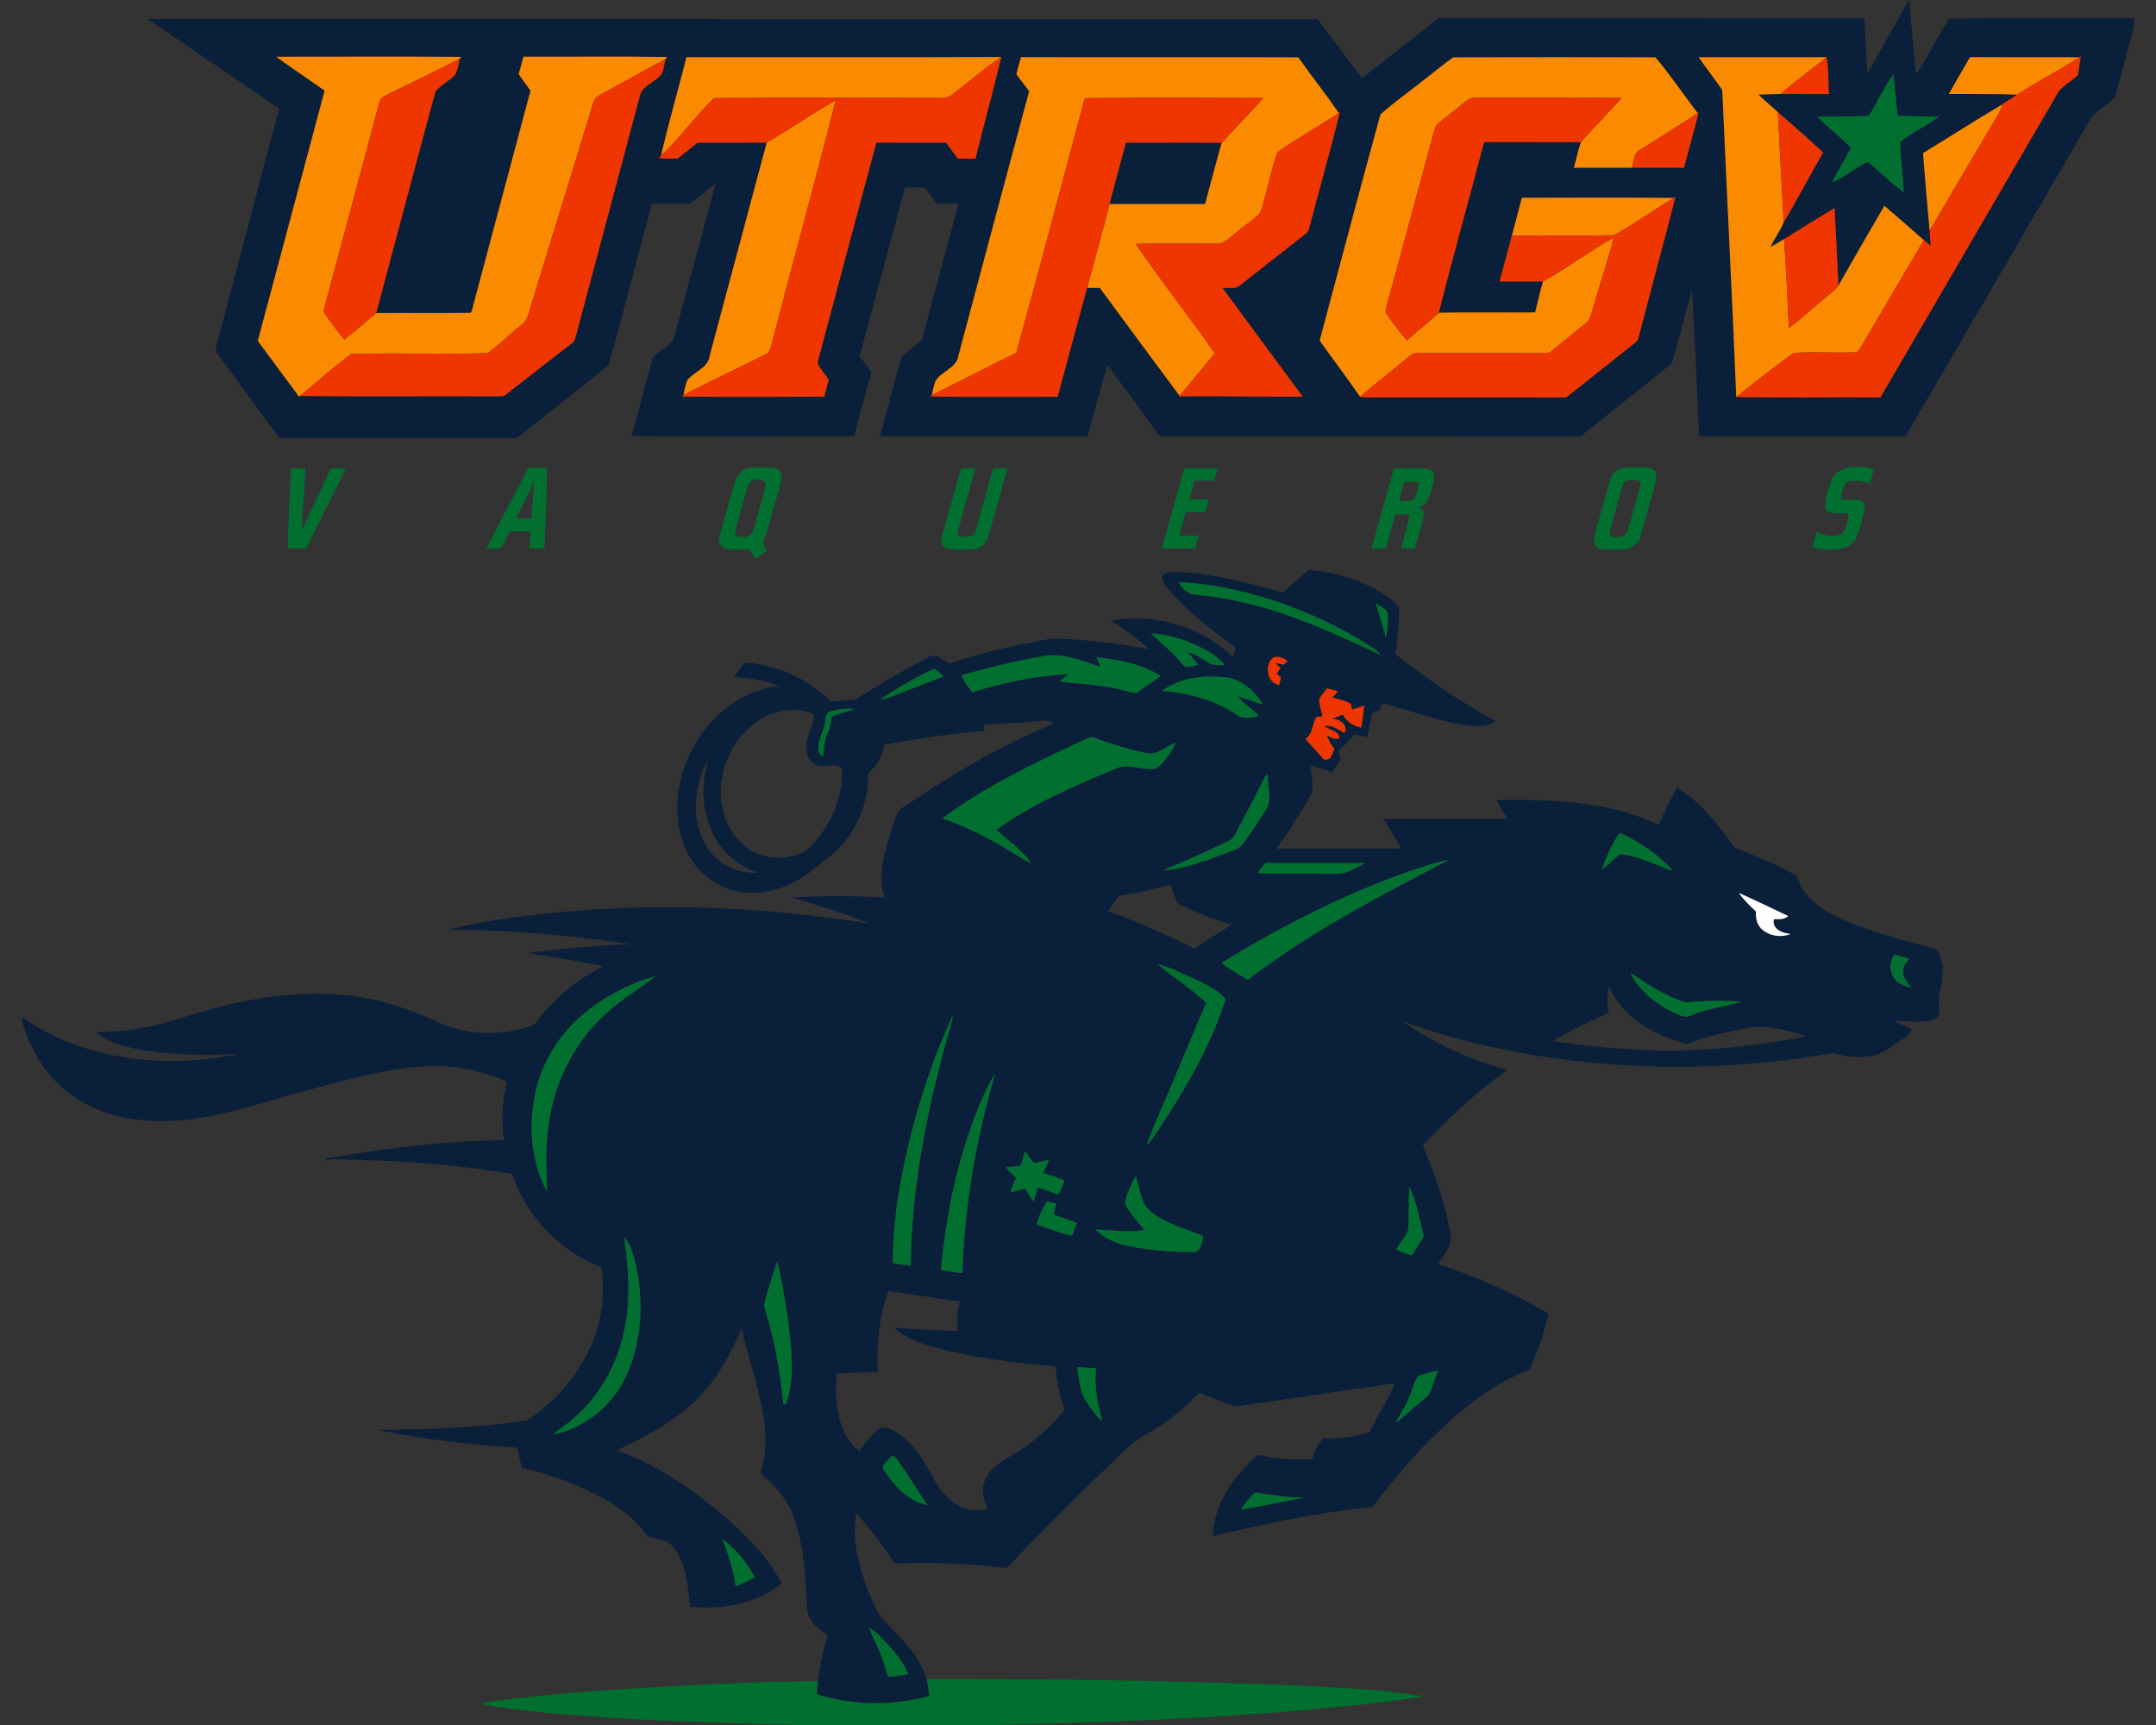
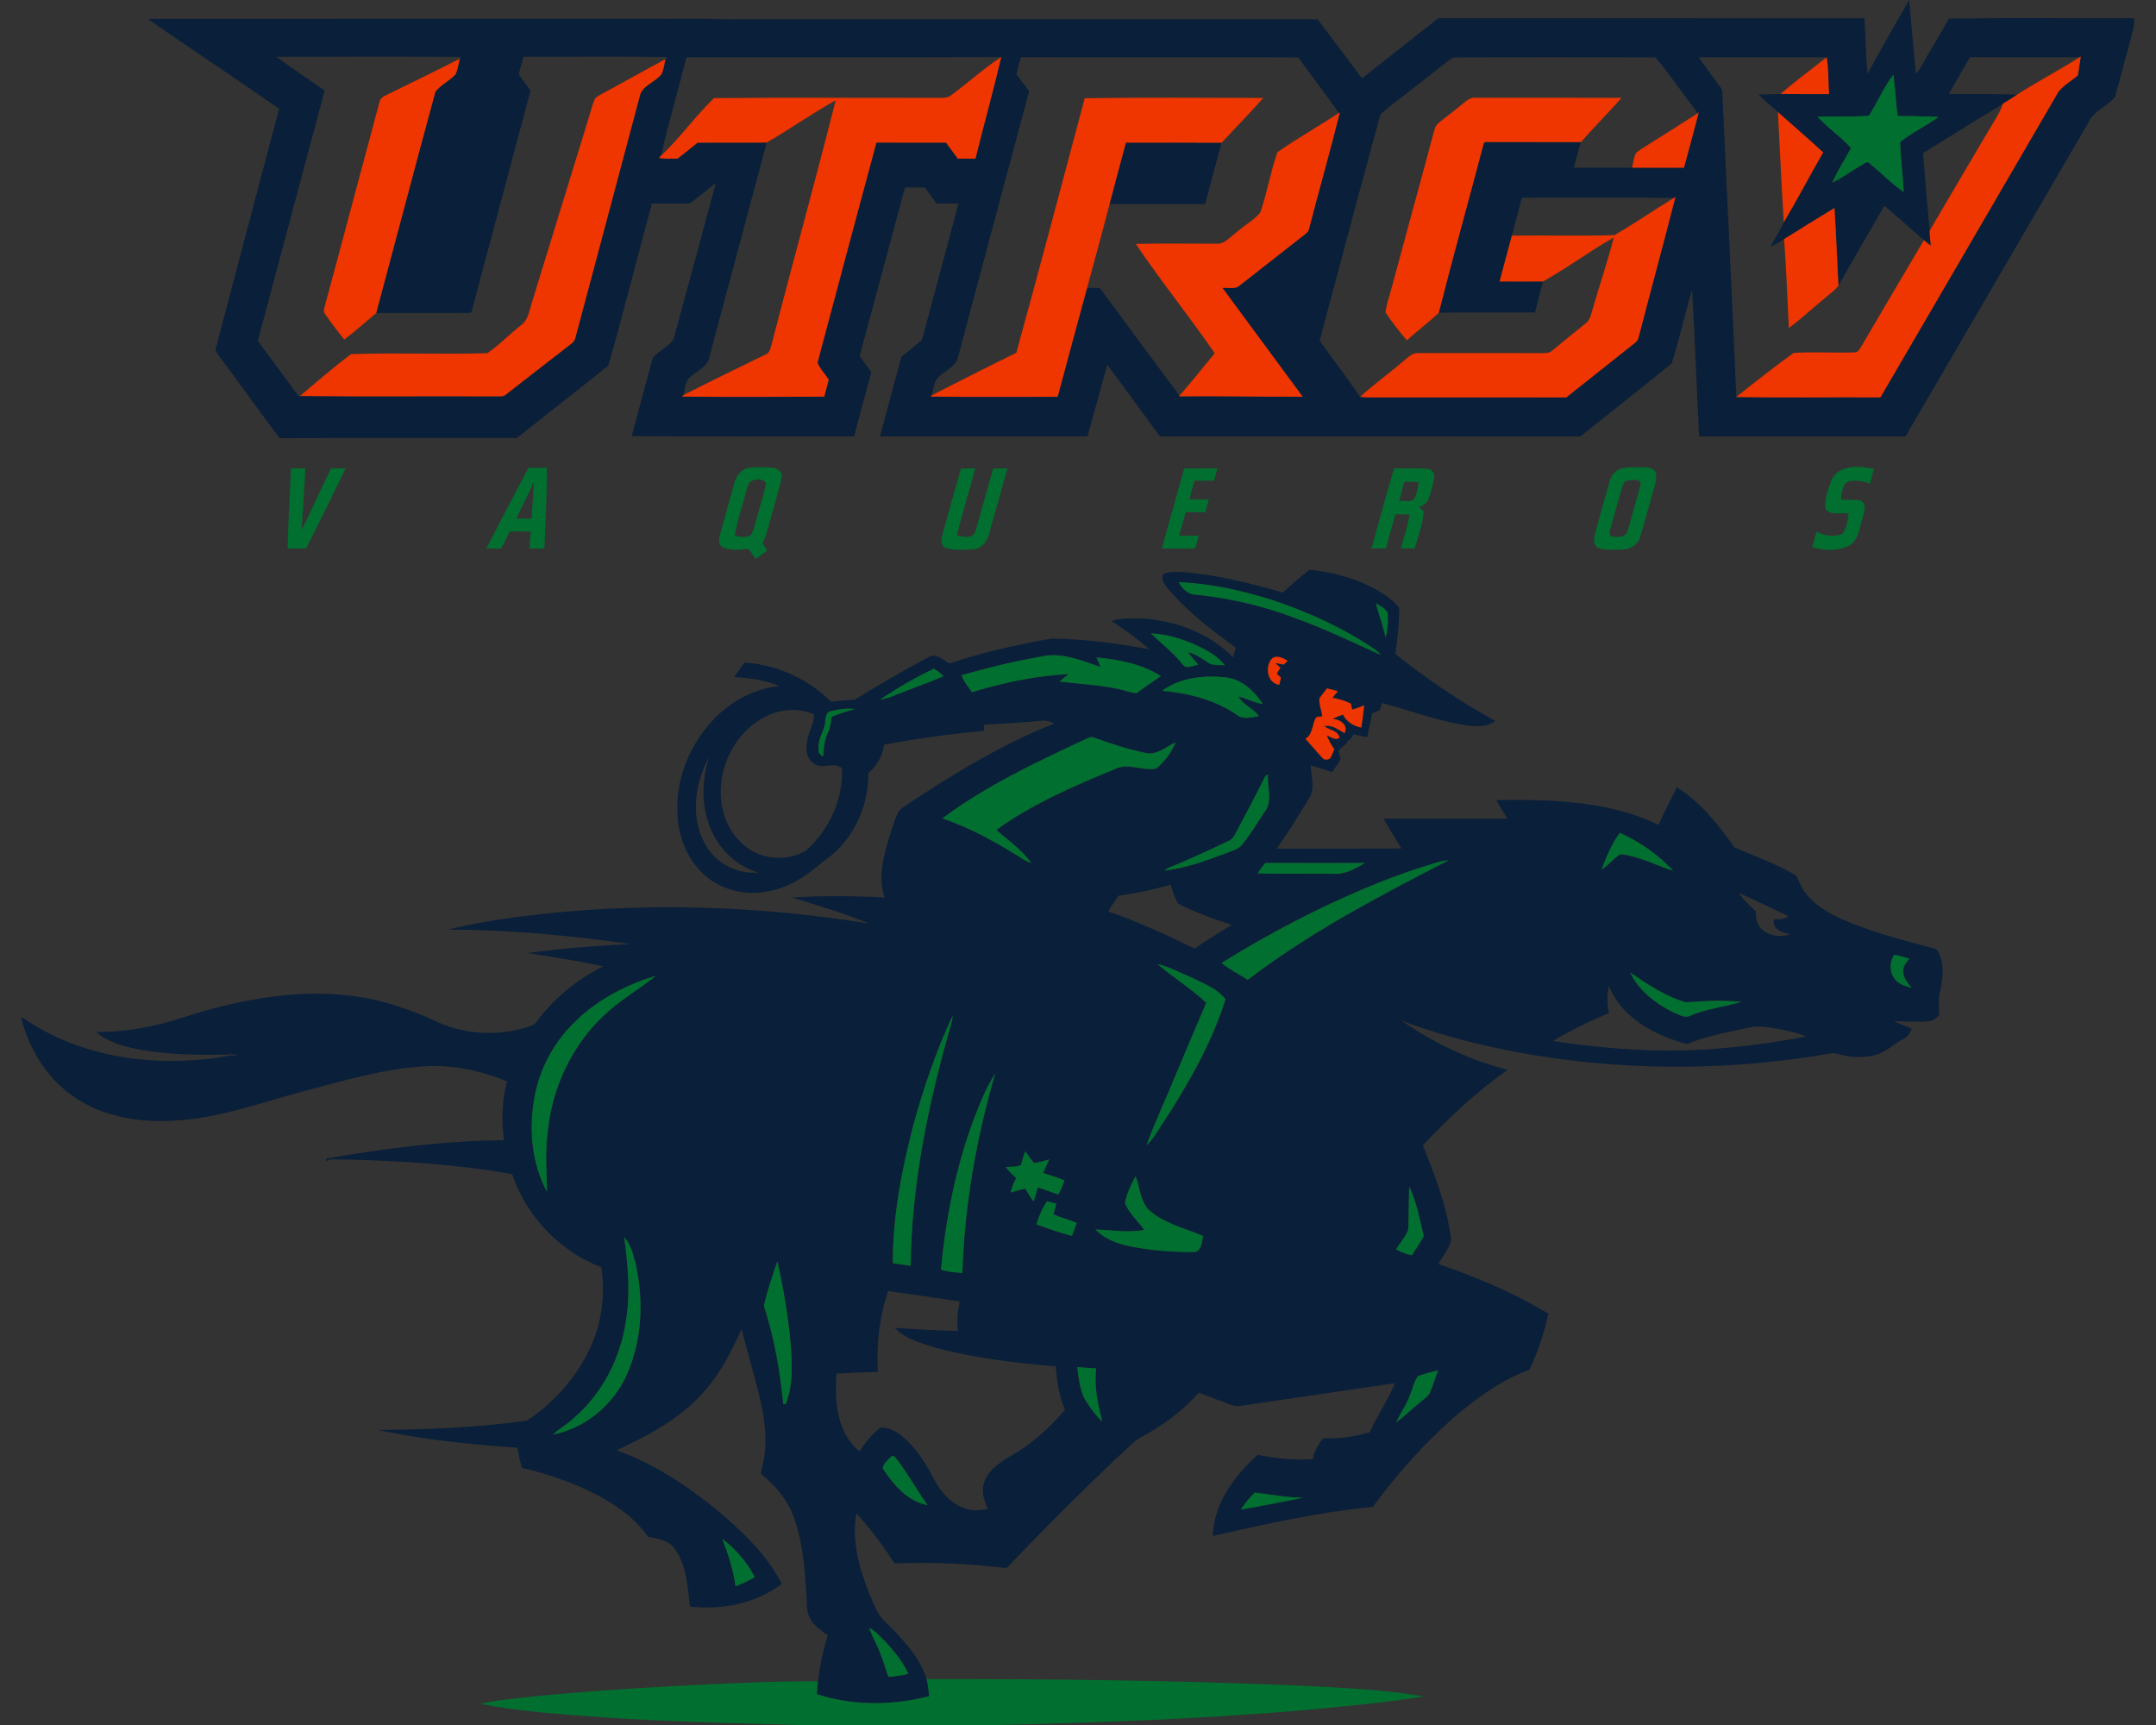
<svg xmlns="http://www.w3.org/2000/svg" height="1600px" style="shape-rendering:geometricPrecision; text-rendering:geometricPrecision; image-rendering:optimizeQuality; fill-rule:evenodd; clip-rule:evenodd" version="1.1" viewBox="0 0 2000 1600" width="2000px">
  <rect x="0" y="0" width="2000" height="1600" fill="#333333" stroke="none" />
  <defs>
    <style type="text/css">
   
    .fil3 {fill:#016F2F;fill-rule:nonzero}
    .fil0 {fill:#0A1F39;fill-rule:nonzero}
    .fil2 {fill:#EF3500;fill-rule:nonzero}
    .fil1 {fill:#FA8A00;fill-rule:nonzero}
    .fil4 {fill:#FEFEFE;fill-rule:nonzero}
   
  </style>
  </defs>
  <g id="Capa_x0020_1">
    <g id="UTRGV_x0020_Vaqueros.cdr">
      <path class="fil0" d="M1078.96 532.69c5.86,-3.15 12.82,-2.08 19.22,-2 31.26,2.53 61.79,10.34 91.87,18.92 8.01,-7.33 16.01,-14.68 24.71,-21.2 24.94,2.67 49.95,9.75 70.85,24.05 4.48,3.31 9.16,6.72 12.31,11.41 0.21,14.29 -1.59,28.53 -3.51,42.66 29.01,23.48 60.21,44.17 92.83,62.3 -8.96,6.51 -20.55,4.91 -30.79,3.36 -25.39,-4.43 -49.62,-13.49 -74.44,-20.15 -0.7,2.22 -1.35,4.46 -2.01,6.7 -2.39,1.01 -4.77,2.02 -7.15,3.03 -1.56,7.31 -3.09,14.66 -4.59,21.99 -4.28,-0.79 -8.5,-1.7 -12.69,-2.77 -1.22,2.28 -2.39,4.76 -4.91,5.85 -2.08,3.98 -6,6.38 -9.11,9.41 0.65,2.73 1.32,5.47 2.04,8.2 -2.56,3.94 -5.15,7.87 -7.77,11.75 -6.68,-2.16 -13.33,-4.38 -20.01,-6.44 0.22,10.36 4.83,22.17 -1.94,31.36 -9.39,15.64 -18.94,31.21 -29.6,46.01 38.61,-0.04 77.23,0.14 115.83,-0.08 -5.57,-9.23 -11.28,-18.36 -16.73,-27.64 38.32,0.02 76.62,-0.02 114.94,0.02 -3.51,-5.74 -6.97,-11.51 -10.34,-17.31 50.76,-0.68 103.96,0.49 150.6,22.94 5.27,-11.77 11.02,-23.3 16.94,-34.77 22.27,13.71 38.52,34.81 53.52,55.73 19.16,8.42 39.29,15.26 57.26,26.24 2.79,4.97 4.3,10.65 7.88,15.23 9.16,12.43 23.13,20.07 36.98,26.22 27.36,11.57 56.25,18.94 84.9,26.55 8.8,11.69 6.2,26.9 3.48,40.2 -1.9,6.95 -0.39,14.14 -0.69,21.16 -2.53,2.49 -5.55,5.13 -9.21,5.53 -10.84,1.18 -21.74,0.13 -32.58,0.02 5.31,2.79 10.9,4.95 16.55,7.01 -2.04,3.23 -3.39,7.33 -7.13,9 -9.16,4.67 -16.55,12.66 -26.69,15.35 -10.56,2.77 -21.9,2.52 -32.42,-0.26 -2.89,-0.63 -5.8,-1.86 -8.78,-1.21 -89.65,15.6 -181.9,16.61 -271.78,2.24 -43.07,-6.97 -85.71,-17.25 -126.6,-32.55 29.79,20.67 63.1,36.67 98.37,45.47 -28.75,20.31 -54.53,44.44 -78.64,70 11.31,28.47 22.61,57.52 26.25,88.15 -1.98,8.15 -7.88,14.78 -12,22.02 35.38,12.08 70.15,26.76 102.21,46.12 -4.06,17.83 -9.76,35.31 -17.55,51.87 -26.33,9.85 -49.46,26.52 -70.58,44.78 -27.92,24.53 -52.72,52.51 -74.68,82.47 -50.12,4.93 -99.42,15.85 -148.44,27.12 0.64,-30.19 20.11,-55.95 41.61,-75.39 16.72,3.63 33.98,5.09 51.06,4.12 1.33,-7.29 4.97,-13.71 9.61,-19.36 14.6,0.72 29.11,-1.56 43.11,-5.6 7.16,-15.54 16.9,-29.74 23.46,-45.57 -48.08,7.05 -96.19,14.1 -144.28,21.2 -3.27,0.71 -6.42,-0.6 -9.41,-1.71 -9.35,-3.6 -18.78,-7.01 -28.12,-10.6 -15.15,16.8 -33.56,30.47 -53.45,41.15 -3.73,1.99 -7.06,4.64 -10.11,7.55 -39.47,36.76 -77.59,74.92 -114.82,113.93 -34.49,-4.22 -69.34,-5.66 -104.06,-4.3 -10.38,-16.52 -22.21,-32.14 -35.35,-46.54 -4.61,25.74 2.9,51.73 12.41,75.51 4,8.76 6.93,18.59 14.42,25.16 15.3,15.54 31.76,31.7 38.34,53.1 1.37,5.17 1.94,10.52 2.22,15.89 -33.96,8.84 -70.54,8.96 -104.06,-1.88 0.28,-3.98 0.56,-7.96 0.99,-11.91 1.96,-14.44 4.76,-28.81 9.27,-42.68 -6.4,-4.37 -13.07,-9.03 -16.78,-16.06 -3.55,-6.62 -2.48,-14.39 -3.11,-21.56 -1.56,-24.45 -3.37,-49.4 -11.93,-72.58 -5.58,-15.25 -16.28,-28.01 -28.73,-38.22 -2.81,-1.6 -0.69,-4.93 -0.51,-7.25 7.23,-27.01 0.73,-55.08 -6.28,-81.41 -4.26,-15.74 -8.88,-31.39 -12.68,-47.24 -9.41,21.38 -20.33,42.46 -36.2,59.84 -21.6,24.15 -50.88,39.33 -79.81,52.88 34.36,12.07 65.09,32.59 93.18,55.42 23.2,19.61 46.09,41.09 60.12,68.47 -24.04,18.31 -55.66,24.51 -85.26,20.97 -1.98,-18.27 -3.01,-38.2 -14.19,-53.6 -5.55,-8 -15.63,-9.51 -24.53,-11 -15.89,-22.62 -40.75,-36.69 -65.62,-47.47 -16.6,-6.95 -33.8,-12.5 -51.36,-16.46 -1.78,-6.15 -3.21,-12.39 -4.22,-18.71 -43.41,-2.97 -86.9,-7.47 -129.5,-16.52 46.21,-0.34 92.61,-2.08 138.36,-8.68 25.16,-16.64 45.99,-40.3 58.69,-67.74 10.74,-23.09 13.95,-49.3 10.22,-74.4 -38.5,-14.9 -69.62,-47.22 -82.68,-86.43 -52.67,-9.41 -106.28,-12.6 -159.72,-13.69 -4.32,0.48 -9.63,-1.41 -13.09,2 0.13,-1.01 0.37,-1.98 0.79,-2.87 54.31,-9.37 109.21,-16.37 164.39,-16.94 -2.38,-18.15 -1.96,-36.76 2.87,-54.47 -22.01,-9.29 -45.77,-14.66 -69.7,-14.33 -39.27,1.15 -77.27,12.23 -114.94,22.33 -40.68,10.56 -80.64,25.86 -122.96,28.28 -32.71,2.2 -67.37,-3.19 -94.67,-22.35 -24.21,-16.62 -40.54,-42.94 -47.93,-71.09l0 -2.68c52.37,37.05 120.17,46.8 182.66,37.59 5.75,-0.42 11.83,-3.35 17.42,-1.01 -3.13,-3.29 -8.01,-1.53 -11.97,-1.65 -26.73,0.64 -53.65,-0.09 -80.03,-4.89 -13.83,-2.85 -28.31,-6.52 -39.15,-16.13 27.13,0.34 54.03,-4.75 79.73,-13.15 49.71,-16.03 102.36,-26.52 154.71,-20.63 28.35,3.05 55.67,12.19 81.43,24.17 27.48,12.92 59.94,13.79 88.45,3.71 4.32,-1.89 6.26,-6.68 9.33,-9.97 15.47,-18.8 34.99,-34.24 56.88,-44.9 -23.28,-5.29 -46.89,-8.69 -70.43,-12.42 31.98,-4.2 64.17,-6.97 96.41,-8.26 -56.29,-7.97 -113.08,-13.45 -169.96,-13.45 30.14,-7.55 61.06,-11.64 91.91,-15.02 99.47,-10.27 200.24,-6.54 298.89,9.43 -23.34,-9.73 -47.71,-16.65 -71.78,-24.27 28.59,-1.63 57.28,-1.53 85.87,0.08 -7.04,-21.09 0.41,-43.2 6.71,-63.49 3.2,-7.11 3.79,-16.62 11.3,-20.78 44.24,-29.32 89.77,-57.54 139.33,-77.04 -3.77,-2.22 -8.13,-3.19 -12.47,-2.55 -17.57,1.66 -35.22,2.45 -52.84,3.6 0.08,1.43 0.24,4.3 0.32,5.73 -31.13,2.64 -62.12,7.05 -92.81,12.84 -1.34,10.28 -6.6,19.69 -14.62,26.25 0.5,32.14 -15.1,64.44 -42.18,82.27 -14.19,12.54 -30.54,23.58 -49.5,27.16 -21.22,4.8 -44.89,-0.55 -60.96,-15.55 -16.33,-14.82 -24.37,-37.19 -24.43,-58.95 -1.01,-29.1 10.44,-57.85 29.2,-79.85 16.51,-19.41 40.01,-33.36 65.63,-35.8 -13.52,-5.31 -27.96,-7.63 -42.41,-8.32 3.41,-4.42 6.72,-8.92 9.85,-13.53 29.9,2.02 59.18,15.19 80.32,36.47 7.24,-1.21 14.57,-1.21 21.84,-1.9 22.27,-13.75 44.88,-27.04 68.04,-39.31 6.89,-4.71 13.95,2.48 19.93,5.71 30.77,-10.52 62.69,-17.38 94.63,-23.14 30.41,0.39 60.75,4.33 90.63,9.9 -10.88,-9.77 -22.77,-18.34 -35.03,-26.27 10.16,-2.93 20.86,-2.52 31.3,-2.06 30.1,2.44 60.12,14.11 81.54,35.82 0.83,-2.95 1.62,-5.92 2.49,-8.88 -22.63,-16.76 -45.53,-33.74 -63.56,-55.59 -2.46,-3.57 -6.28,-8.05 -3.86,-12.54zm-34.5 -400.38c29.62,0.04 59.22,-0.11 88.83,0.1 -5.43,18.87 -10.19,37.95 -15.42,56.87 -29.54,0.02 -59.08,-0.04 -88.61,0.02 4.94,-19.02 10.11,-37.98 15.2,-56.99zm688.03 -63.91c12.46,-23.01 25.48,-45.71 38.51,-68.4 1.97,22.82 4.13,45.63 6.27,68.44 3.24,-3.08 4.97,-7.33 7.33,-11.08 7.66,-13.43 15.87,-26.59 23.28,-40.18 57.3,-0.66 114.62,-0.1 171.92,-0.28 -0.08,3.71 0,7.47 -1.07,11.06 -5.75,20.64 -10.92,41.45 -16.8,62.03 -6.07,7.59 -16.15,11.55 -22.14,19.38 -57.41,98.43 -114.62,197.01 -172.14,295.4 -63.83,-0.04 -127.67,0 -191.51,-0.02 -2.16,-45.35 -3.92,-90.73 -6.52,-136.04 -6.72,22.69 -11.75,45.93 -18.92,68.42 -27.98,22.84 -56.51,45.05 -84.69,67.68 -129.2,-0.14 -258.4,0 -387.59,-0.06 -2.93,0.6 -4.12,-2.42 -5.6,-4.2 -15.16,-20.74 -30.2,-41.61 -45.64,-62.13 -6.12,22.11 -12.16,44.24 -18.34,66.33 -64.18,0 -128.34,0.02 -192.51,0 6.71,-24.69 13.07,-49.43 20.01,-74.04 6.4,-5.01 12.7,-10.15 18.94,-15.36 11.26,-42.18 22.63,-84.34 33.88,-126.55 -6.81,-0.02 -13.63,0.02 -20.42,-0.08 -3.55,-5.03 -7.26,-9.92 -10.9,-14.86 -6.12,0.08 -12.23,0.06 -18.33,0.08 -13.95,52.09 -28.11,104.14 -42.06,156.23 3.66,5 7.27,10.05 10.81,15.14 -5.48,19.75 -10.63,39.61 -15.99,59.42 -68.77,-0.04 -137.56,0.22 -206.33,-0.14 6.71,-24.15 12.84,-48.48 19.63,-72.61 5.33,-6.78 14.68,-10.11 19.32,-17.44 13.18,-48.17 26.08,-96.43 39.09,-144.66 -8.02,6.32 -15.97,12.72 -24.05,18.94 -11.73,-0.08 -23.46,-0.02 -35.19,-0.02 -13.61,50.01 -26.21,100.38 -40.4,150.23 -28.08,22.65 -56.67,44.7 -84.86,67.23 -73.37,0.04 -146.76,-0.18 -220.13,0.1 -19.12,-25.48 -37.67,-51.38 -56.65,-76.98 -1.44,-2.1 -3.8,-4.52 -2.22,-7.29 19.56,-73.75 38.78,-147.57 58.49,-221.26 -40.51,-28.01 -81.45,-55.46 -122.07,-83.35 155.94,-0.18 311.87,-0.04 467.82,-0.08 22.41,0.19 44.84,-0.48 67.25,0.49 183.43,-0.02 366.86,0.04 550.28,-0.04 13.89,18.17 27.44,36.58 41.23,54.81 23.62,-18.55 47.16,-37.19 70.75,-55.74 131.78,-0.02 263.56,-0.06 395.34,0.02 1.03,17.14 1.15,34.38 2.92,51.46zm-1476.21 -15.77c14.74,10.77 29.94,20.88 44.86,31.4 -20.69,77.39 -41.31,154.78 -62,232.17 12.66,17.36 25.68,34.44 38.28,51.84l0.89 -0.74c60.59,0.74 121.22,0.02 181.83,0.36 2.87,-0.32 6.32,0.65 8.76,-1.37 20.45,-15.79 40.72,-31.84 61.2,-47.59 2.22,-1.37 3.33,-3.7 3.87,-6.14 19.69,-74.18 39.64,-148.29 59.28,-222.47 1.78,-10.97 15.06,-13.59 20.74,-21.87 1.63,-4.3 2.42,-8.84 3.31,-13.34 0.42,-0.51 1.27,-1.5 1.69,-2 -44.45,-0.71 -88.93,-0.12 -133.39,-0.29 -1.46,5.38 -2.87,10.79 -4.44,16.16 3.49,5.25 7.43,10.17 10.96,15.36 -17.53,65.7 -35.07,131.4 -52.59,197.1 -1.09,2.9 -0.89,6.68 -3.01,8.98 -29.16,0.38 -58.37,-0.04 -87.53,0.2 18.36,-68.44 36.32,-136.99 54.92,-205.33 5.09,-6.54 13.29,-10.05 18.82,-16.27 1.86,-4.61 2.84,-9.53 3.77,-14.38l1.25 -1.67c-57.15,-0.37 -114.31,-0.13 -171.47,-0.11zm380.54 0.41c-7.77,30.51 -16.57,60.79 -23.64,91.44 -0.49,0.48 -1.45,1.41 -1.94,1.86 5.65,1.49 11.51,0.68 17.28,0.81 6.2,-4.87 12.4,-9.78 18.52,-14.76 21.4,-0.27 42.82,0.16 64.22,-0.19 -17.66,65.95 -35.37,131.91 -52.96,197.89 -1.35,11.4 -14.53,14.45 -20.75,22.63 -1.74,4.4 -2.69,9.06 -3.47,13.69l-1.34 1.47c43.96,0.39 87.95,0.27 131.91,0.06 1.35,-5.27 2.8,-10.52 4.15,-15.79 -3.37,-5.33 -8.29,-10.01 -10.41,-15.89 18.05,-68.04 36.32,-136 54.59,-203.98 21.52,0.09 43.06,0 64.57,0.03 3.67,4.96 7.27,9.93 10.98,14.84 5.45,0.02 10.9,0.02 16.35,-0.01 7.76,-31.47 16.54,-62.69 23.95,-94.26 -97.34,0.4 -194.67,0.08 -292.01,0.16zm310.3 -0.04c-1.57,5.23 -2.94,10.52 -4.28,15.81 3.76,5.37 7.9,10.46 11.87,15.68 -21.94,81.82 -43.89,163.63 -65.67,245.5 -1.62,11.6 -15.79,14.21 -21.2,23.35 -1.56,4.27 -2.59,8.73 -3.36,13.23l-1.37 1.29c39.33,0.53 78.68,0.12 118.01,0.2 9.09,-33.69 18.11,-67.41 27.32,-101.05 3.9,0.02 7.85,0.04 11.77,0.06 24.65,33.32 49.16,66.73 73.96,99.94l-0.53 0.63c38.28,-0.44 76.56,0.5 114.84,0.36 -24.79,-33.69 -49.71,-67.27 -74.46,-100.95 5.21,-0.52 11.51,1.68 15.85,-2.14 18.84,-14.84 37.74,-29.62 56.67,-44.39 3.13,-2.67 7.62,-4.75 8.08,-9.37 9.23,-35.68 19.42,-71.13 28.29,-106.89l-0.93 0.57c-12.14,-17.49 -25.28,-34.29 -37.7,-51.61 -85.72,-0.4 -171.45,0.02 -257.16,-0.22zm401.02 0.22c-9.33,6.34 -17.87,13.83 -26.9,20.59 -13.44,10.91 -27.8,20.82 -40.68,32.29 -19.16,69.82 -37.63,139.88 -56.39,209.85 12.46,17.43 25.42,34.49 37.55,52.15 6.87,0.85 13.79,0.41 20.7,0.47 56.85,0.06 113.67,-0.04 170.52,0.06 21.18,-16.66 42.16,-33.58 63.34,-50.27 2.14,-1.44 3.61,-3.58 3.96,-6.18 11.18,-43.19 22.95,-86.23 33.98,-129.44l-1.5 0.87c-46.98,-0.57 -93.98,-0.22 -140.96,-0.18 -2.97,11.73 -6.24,23.38 -9.29,35.09 -3.8,14.19 -7.67,28.34 -11.41,42.54 13.41,0.02 26.83,0.14 40.24,0 -2.65,9.51 -4.87,19.14 -7.27,28.71 -29.8,0.34 -59.6,-0.39 -89.36,0.38 13.22,-52.27 27.84,-104.22 41.51,-156.37 0.52,-3.47 4.99,-1.41 7.29,-2.02 27.68,0.14 55.4,0 83.1,0.08 -2.78,7.73 -4.26,15.85 -6.56,23.74 17.97,0.04 35.96,0.02 53.95,0 16.07,0.02 32.12,0.04 48.19,0 4.5,-17.04 9.29,-34.02 13.61,-51.12l-0.87 0.55c-13.12,-17.22 -25.36,-35.31 -39.21,-51.81 -62.49,-0.22 -125.04,-0.26 -187.54,0.02zm227.56 -0.16c6.7,9.51 13.71,18.78 20.49,28.22 2.18,2.51 1.5,5.96 1.78,9.01 4.02,92.67 8.94,185.3 12.66,277.96 44.56,0.82 89.16,0.06 133.74,0.36 55.16,-94.41 110.11,-188.98 165.15,-283.47 4.91,-6.18 12.17,-10.03 18.03,-15.26 0.91,-5.84 1.8,-11.67 2.7,-17.51l-1.15 0.73c-33.87,-0.12 -67.75,0.04 -101.61,-0.08 -6.62,11.35 -13.23,22.73 -19.67,34.18 21.12,0.12 42.26,-0.22 63.4,0.55 -4.34,3 -8.82,5.75 -13.27,8.48l-0.16 0.42c-24.91,14.66 -49.24,30.32 -73.91,45.37 1.96,23.98 3.85,47.97 6.18,71.91 -0.04,4.65 0.66,9.29 1.01,13.93 -2.17,-1.67 -4.28,-3.35 -6.36,-5.1 -12.14,-10.74 -24.39,-21.35 -36.67,-31.92 -14.33,24.59 -28.57,49.24 -42.62,73.97 -1.29,-23.96 -2.12,-47.97 -3.7,-71.91 -15.58,9.63 -31.27,19.08 -46.75,28.87 -4.15,2.54 -8.32,5.05 -12.62,7.35 3.73,-7.84 8.92,-14.94 12.35,-22.92 12.7,-21.3 24.15,-43.33 36.55,-64.83 -13.69,-12.8 -28.01,-24.91 -41.98,-37.41 -6,-5.41 -12.21,-10.6 -18.05,-16.19 6.85,-0.15 13.73,-0.55 20.6,-0.65 14.96,0.24 29.96,0.06 44.94,0.12 -1.01,-11.37 -0.2,-22.98 -2.31,-34.19 -39.57,0.03 -79.16,-0.01 -118.75,0.01zm157.96 54.29c-15.88,1.23 -31.79,0.28 -47.64,0.93 9.53,10.5 21.6,18.39 31.03,29.01 -5.72,10.74 -12.56,20.94 -17.3,32.17 10.05,-5.05 19.12,-11.78 28.89,-17.37 1.67,-0.85 3.99,-2.72 5.61,-0.64 10.66,8.78 20.31,18.83 31.68,26.73 -0.55,-15.49 -2.93,-30.89 -3.27,-46.38 10.92,-9.03 24.35,-14.78 35.65,-23.48 -12.66,-0.3 -25.33,-0.67 -37.99,-0.81 -1.66,-12.76 -2.16,-25.64 -3.94,-38.38 -8.99,11.81 -14.72,25.74 -22.72,38.22zm-640.28 432.65c3.29,6.08 9,11.79 16.41,11.61 31.82,3.35 63.24,10.6 93.08,22.25 26.67,9.63 52.27,21.93 78.03,33.7 -1.89,-2.3 -4.01,-4.4 -6.5,-5.96 -28.93,-19.34 -60.83,-34 -93.8,-44.96 -28.27,-8.85 -57.56,-15.53 -87.22,-16.64zm182.9 19.49c2.85,10.76 6.88,21.19 9.11,32.12 1.99,-7.61 2.28,-15.59 1.89,-23.4 -2.42,-4.08 -7.18,-6.16 -11,-8.72zm-208.7 28.06c9.93,9.47 20.91,17.89 29.49,28.71 3.42,5.01 9.86,0.73 14.58,0.42 -3.27,-3.89 -6.56,-7.73 -9.65,-11.73 8.06,1.56 14.13,7.39 21.22,11.05 4.22,1.11 8.66,0.83 13,1.05 -6.22,-8.1 -15.38,-13.15 -24.35,-17.61 -13.91,-6.44 -28.85,-11.41 -44.29,-11.89zm-102.15 21.48c-24.81,4.3 -49.22,10.44 -73.45,17.18 1.74,6.04 6.32,10.62 9.67,15.81 29.18,-8.82 59.28,-15.36 89.79,-16.76 -2.99,2.12 -5.84,4.39 -8.44,6.99 18.59,2.14 37.39,2.99 55.68,7.11 5.21,1.09 10.24,3.29 15.61,3.49 7.49,-5.35 15.04,-10.58 22.63,-15.77 -17.78,-11.36 -39.04,-15.3 -59.72,-17.3 1.25,2.95 2.49,5.93 3.72,8.9 -17.67,-6.11 -36.55,-14.11 -55.49,-9.65zm214.06 2.3c-6.2,7.45 -3.76,22.43 7.17,23.85 0.42,-1.66 1.23,-5.01 1.65,-6.67 -0.97,-0.92 -2.93,-2.74 -3.91,-3.65 1.15,-1.82 2.26,-3.67 3.37,-5.51 -1.62,-1.43 -3.21,-2.83 -4.75,-4.28 2.57,0.26 5.15,0.73 7.68,1.41 0.96,-0.85 2.86,-2.58 3.81,-3.43 -4.16,-2.91 -10.74,-6.06 -15.02,-1.72zm-363.08 37.6c3.78,-0.51 7.49,-1.5 11.01,-2.99 15.87,-6.34 32.02,-12.01 47.79,-18.6 -2.59,-2.82 -5.6,-5.16 -8.85,-7.1 -17.38,8.23 -34.02,17.95 -49.95,28.69zm261.56 -8.18c24.41,2.08 49.03,8.32 69.44,22.35 5.87,4.73 13.71,2.12 20.39,1.13 -5.13,-7.25 -14.52,-10.3 -19.06,-18.21 7.73,2.02 14.9,5.87 22.88,7.03 -8.16,-12.34 -20.68,-23.99 -36.17,-24.9 -19.72,-2 -41.14,0.63 -57.48,12.6zm152.96 -2.24c-2.32,3.21 -4.9,6.18 -7.08,9.49 -0.25,5.53 1.97,10.9 2.88,16.35 -1.37,0.18 -4.11,0.55 -5.47,0.75 -4.6,6.36 -2.78,15.79 -10.31,20.15 5.2,5.85 10.31,11.79 15.6,17.56 1.62,2.43 5.07,2.02 7.29,0.71 1.62,-2.75 2.75,-5.75 3.98,-8.68 -2.99,-3.88 -5.25,-8.26 -7.09,-12.8 3.82,1.43 7.75,5.13 11.87,2.28 -1.11,-6.78 -9.63,-7.11 -14.11,-10.76 7.11,-1.64 12.98,3.31 18.78,6.5 3.87,-7.25 -4.38,-13.43 -11.21,-13 3.05,-1.74 6.32,-3.13 9.71,-4.2 3.09,6.44 10.1,10.7 17.06,12.03 1.13,-6.86 1.94,-13.73 2.63,-20.63 -3.62,1.57 -7.35,2.84 -11.11,3.95 -0.3,-1.37 -0.91,-4.11 -1.21,-5.49 -5.35,-2.86 -11.24,-4.32 -17.12,-5.53 1.64,-2.02 3.31,-4.02 4.99,-6.02 -3.33,-1.05 -6.71,-1.93 -10.08,-2.66zm-459.86 21.04c-4.37,0.52 -5.21,5.47 -5.54,9.02 -0.14,8.52 -6.44,15.43 -6.15,24.03 -0.67,3.53 0.28,7.85 4.28,8.88 0.5,-7.49 0.92,-15.22 4.34,-22.05 2.22,-4.5 2.9,-9.48 3.37,-14.41 6.9,-3.31 14.35,-5.07 21.62,-7.35 -7.33,-1.01 -14.8,0.1 -21.92,1.88zm-64.01 6.74c-31.49,17.95 -46.88,59.98 -33.79,93.9 6.5,17.19 21.66,31.62 40.13,34.69 11.79,1.88 24.74,0.22 34.85,-6.4 21.04,-18.98 33.98,-47.32 32.89,-75.83 -7.51,-6.99 -19.62,2.26 -27.05,-5.27 -6.1,-4.16 -6.53,-12 -5.48,-18.66 0.43,-9.19 7.01,-16.68 6.42,-26.06 -15.34,-7.23 -33.61,-4.57 -47.97,3.63zm299.32 19.61c-45.67,21.3 -91.76,43 -132.32,73.22 27.31,9.09 52.53,23.46 76.68,38.91 1.51,0.69 4.56,2.06 6.09,2.75 -8.58,-12.42 -21.4,-21.08 -32.58,-31.02 33.43,-24.14 71.69,-40.54 109.61,-56.27 12.19,-6.44 25.86,1.82 38.66,-0.58 7.86,-6.42 14.12,-14.98 18.11,-24.31 -9.1,3.9 -17.86,12.56 -28.4,9.65 -16.12,-3.25 -31.72,-8.56 -47.21,-14.01 -2.97,-1.64 -5.91,0.61 -8.64,1.66zm-351.23 98.85c9.76,16.57 29.28,26.26 48.38,24.59 -18.49,-5.39 -34,-19.08 -42.3,-36.34 -10.84,-21.81 -10.9,-47.75 -3.45,-70.61 -13.69,24.79 -17.83,57.3 -2.63,82.36zm517.64 -63c-8.48,17.08 -17.43,33.94 -26.39,50.76 -1.6,2.89 -3.27,6.1 -6.56,7.37 -15.27,7.35 -30.73,14.42 -46.3,21.16 -4.5,2.08 -9.55,3.21 -13.45,6.42 19.89,-1.96 38.83,-9.29 57.48,-16.13 5.29,-2.28 11.65,-3.48 15.17,-8.5 7.41,-9.29 13.57,-19.51 20.11,-29.42 8.27,-9.93 2.54,-23.38 3.35,-35.01 -1.64,0.59 -2.77,1.72 -3.41,3.35zm329.78 50.74c-7.43,10.07 -12.52,22.29 -16.88,34.12 6.42,-4.04 11.05,-10.25 17.4,-14.39 17.19,1.91 32.83,10.19 49.09,15.56 -13.73,-15.02 -31.01,-27.09 -49.61,-35.29zm-168.75 27.28c-38.26,10.94 -75.04,26.53 -110.86,43.75 -30.73,15.08 -60.83,31.51 -89.77,49.75 7.47,6.05 16.24,10.33 24.31,15.58 57.64,-44.23 122.39,-77.91 186.72,-111.14 -3.53,0.4 -7.03,0.99 -10.4,2.06zm-159.92 0.64c-2.71,2.97 -5.15,6.2 -7.23,9.65 23.36,0.79 46.76,0.02 70.16,0.41 10.8,0.93 20.57,-4.95 29.64,-10.04 -30.87,0.04 -61.72,0.1 -92.57,-0.02zm-135.94 30.27c-3.66,4.64 -6.91,9.61 -9.9,14.7 27.58,9.4 53.99,21.86 80.18,34.52 11.08,-8.01 22.9,-14.8 34.42,-22.11 -17,-5.33 -33.84,-11.55 -49.75,-19.58 -3.37,-5.43 -5.02,-11.67 -6.98,-17.67 -15.71,4.54 -31.72,8.16 -47.97,10.14zm575.05 -2.51c4.48,6.42 10.07,11.94 15.85,17.17 -0.3,5.51 0.56,11.34 4.46,15.56 7.05,7.23 18.58,9.17 27.86,5.35 -7.33,-0.44 -17.76,-4.4 -15.62,-13.69 4.62,0.04 9.69,0.59 13.34,-2.88 -15.26,-7.27 -30.49,-14.58 -45.89,-21.51zm144.16 57.51c-5.13,7.37 -4.34,18.91 2.82,24.77 3.7,3.35 8.72,4.42 13.35,5.87 -3.7,-4.62 -8.22,-9.51 -7.81,-15.89 -0.33,-4.6 3.19,-7.87 5.69,-11.24 -4.69,-1.15 -9.23,-3.15 -14.05,-3.51zm-683.42 8.43c14.46,12.72 31.22,22.7 45.21,36.02 -9.33,21.65 -18.43,43.41 -27.6,65.14 -9.05,22.41 -19.58,44.29 -27.8,67.01 7.07,-6.46 11.2,-15.33 16.8,-22.98 22.73,-35.27 43.87,-72.34 56.49,-112.46 -7.37,-9.65 -19.34,-14.13 -29.88,-19.4 -10.99,-4.6 -21.57,-10.52 -33.22,-13.33zm438.45 7.92c7.83,16.47 22.98,28.29 38.91,36.44 5.59,2.28 11.89,6.77 17.95,3.21 14.82,-6.28 31.01,-7.69 46.25,-12.46 -17.12,-1.73 -34.34,-0.84 -51.42,0.47 -19,-5.47 -35.48,-16.78 -51.69,-27.66zm-976.07 43.06c-20.23,18.48 -34.56,43.35 -39.87,70.27 -5.96,30.06 -3.57,62.83 11.2,90.08 -0.24,-18.15 -1.95,-36.36 0.51,-54.45 3.88,-41.59 22.51,-82.13 53.6,-110.36 14.32,-13.6 31.76,-23.18 46.95,-35.63 -26.53,8.09 -52.05,21.01 -72.39,40.09zm956.28 -5.43c-17.86,7.49 -35.33,16.01 -51.96,25.93 32.96,4.98 66.22,8.2 99.55,8.82 45.47,0.61 90.84,-4.6 135.48,-12.96 -8.42,-3.7 -17.49,-5.53 -26.45,-7.27 -9.15,-1.45 -18.62,-3.25 -27.78,-0.81 -18.94,4.06 -38.22,7.55 -56.19,15.04 -29.46,-7.71 -60.39,-24.06 -72.5,-53.64 -2.25,8.16 -1.6,16.66 -0.15,24.89zm-645.23 104.2c-10.8,41.7 -19.14,84.58 -18.92,127.79 5.48,0.93 10.99,1.73 16.52,2.36 0.73,-71.72 14.8,-142.66 33.98,-211.57 1.76,-6.79 4.5,-13.41 5.01,-20.49 -15.31,32.72 -27.06,67.09 -36.59,101.91zm54.88 -2.38c-15.93,43.77 -24.88,89.83 -29.2,136.12 6.36,2.24 13.15,2.53 19.83,3.15 2.06,-62.69 12.98,-124.95 30.55,-185.1 -9.19,14.15 -15.12,30.16 -21.18,45.83zm45 39.05c-4.1,2.42 -9.53,1.11 -14.11,2.18 2.93,3.59 6.3,6.82 9.71,10.03 -2.16,4.26 -4.34,8.58 -5.17,13.35 4.48,-1.39 8.99,-2.65 13.61,-3.51 2.4,4.12 4.91,8.17 7.79,11.99 1.23,-4.44 2.51,-8.84 3.92,-13.19 6.28,2.12 12.54,4.29 18.78,6.59 2.62,-4.08 4.36,-8.6 5.85,-13.17 -6.48,-2.54 -13.1,-4.74 -19.74,-6.8 1.77,-4.24 3.61,-8.42 5.57,-12.58 -4.6,1.21 -9.11,2.71 -13.81,3.35 -3.47,-2.98 -5.35,-7.39 -8.38,-10.78 -1.74,4.04 -2.71,8.34 -4.02,12.54zm106.36 10.28c-4.1,8.01 -8.34,16.21 -9.89,25.17 3.96,9.53 11.91,16.6 17.93,24.8 -15,2.88 -30.25,0.14 -45.33,-0.41 8.52,8.85 20.54,13.45 32.43,15.73 18.88,3.69 38.16,5.29 57.4,5.19 8.25,1.25 8.96,-9.15 10.09,-14.9 -17.68,-7.59 -37.79,-11.71 -51.85,-25.7 -6.5,-8.64 -7.06,-20.01 -10.78,-29.88zm252.96 49.48c-2.3,6.87 -7.65,12.26 -11.26,18.5 4.46,2.72 9.49,4.32 14.57,5.55 3.8,-5.86 7.66,-11.67 11.07,-17.77 -3.76,-15.51 -6.62,-31.56 -13.47,-46.09 -0.56,13.26 -0.38,26.55 -0.91,39.81zm-335.09 -26.06c-4.54,6.52 -7.57,13.89 -9.87,21.46 10.94,3.69 21.7,8.01 32.95,10.56 1.53,-3.98 3.03,-7.94 4.54,-11.93 -7.07,-2.99 -14.56,-4.83 -21.58,-7.94 0.9,-3.29 1.71,-6.62 2.52,-9.93 -2.85,-0.79 -5.73,-1.52 -8.56,-2.22zm-392.27 33.25c3.45,25.9 6.01,52.33 1.51,78.3 -5.15,34.24 -21.88,67.03 -48.37,89.64 -5.92,5.73 -13.27,9.63 -19.28,15.24 29.9,-5.81 55.8,-27.44 68.34,-55.04 14.41,-32 16.03,-68.76 8.6,-102.76 -2.5,-8.8 -4.36,-18.48 -10.8,-25.38zm129.64 63.66c9.49,29.54 14.9,60.26 17.97,91.08 0.52,0.1 1.59,0.28 2.12,0.38 7.04,-17.45 6.09,-36.81 4.8,-55.2 -2.34,-26.09 -6.64,-52.01 -12.47,-77.53 -4.51,13.61 -9.43,27.3 -12.42,41.27zm105.63 61.42c-12.8,0.14 -25.58,0.76 -38.34,1.53 -1.7,25.14 0.12,55.12 21.4,72.16 5.31,-8.26 11.69,-16.01 19.34,-22.19 6.97,-0.06 13.61,2.97 19.06,7.17 12.42,9.83 21.28,23.34 28.76,37.09 5.87,11.85 14.09,23.52 26.5,29.11 7.78,3.88 16.76,4.14 25.12,2.12 -2.91,-7.37 -5.89,-15.4 -3.53,-23.36 3.21,-11.75 13.97,-19.18 23.92,-25.07 19.77,-10.95 36.85,-26.27 51.37,-43.51 -5.44,-12.74 -7.37,-26.57 -8.68,-40.26 -37.3,-3.17 -74.73,-7.59 -111.01,-17.22 -13.47,-4.2 -28.21,-8 -38.28,-18.56 19.54,1.49 39.11,2.32 58.69,2.95 -0.97,-9.15 -0.64,-18.46 1.82,-27.36 -22.15,-3.31 -44.3,-6.6 -66.49,-9.65 -8.32,24.01 -11.06,49.73 -9.65,75.05zm185 -4.51c1.15,9.55 2.37,19.33 6.18,28.25 4.73,8.02 10.14,15.83 17.04,22.19 -4.02,-16.09 -7.81,-32.55 -5.65,-49.24 -5.86,-0.41 -11.73,-0.81 -17.57,-1.2zm316.12 8.42c-4.06,5.25 -5.05,12.26 -7.77,18.26 -2.95,8.76 -8.89,16.01 -12.36,24.51 7.57,-5.37 13.93,-12.14 21.24,-17.83 3.15,-2.85 7.05,-5.09 9.47,-8.68 3.15,-7.01 5.35,-14.4 7.95,-21.63 -6.22,1.62 -12.58,2.91 -18.53,5.37zm-489.35 75.15c-2.64,3.09 -7.22,6.14 -7.1,10.46 9.81,15.14 22.85,30.41 41.49,33.98 -9.63,-13.75 -18.01,-28.33 -27.93,-41.82 -1.53,-1.77 -4.14,-5.79 -6.46,-2.62zm337.92 32.77c-4.78,4.82 -9.22,9.99 -12.84,15.75 19.35,-3.33 38.69,-6.95 57.89,-10.99 -15.15,-0.02 -30.06,-3.02 -45.05,-4.76zm-493.99 42.9c5.58,14.24 10.32,28.89 12.34,44.12 6.14,-2.4 12.05,-5.31 17.85,-8.38 -6.97,-14.01 -17.81,-26.23 -30.19,-35.74zm136.29 82.58c2.68,7.93 7.08,15.12 10.03,22.94 3.15,7.36 4.89,15.18 7.9,22.59 6.19,-0.67 12.43,-1.23 18.47,-2.85 -6.46,-13.89 -16.78,-25.48 -27.66,-36.08 -2.59,-2.6 -5.47,-4.94 -8.74,-6.6z" />
-       <path class="fil1" d="M256.28 52.63c57.16,-0.02 114.32,-0.26 171.47,0.11l-1.25 1.67c-21.42,11.15 -43.31,21.46 -64.95,32.21 -3.73,2.05 -8.88,3.35 -9.59,8.25 -17.02,63.1 -33.68,126.33 -50.78,189.41 -0.26,2.01 -1.53,4.44 -0.08,6.31 5.68,8.42 11.91,16.46 18.27,24.37 10.22,-7.75 19.75,-16.37 29.62,-24.57 29.16,-0.24 58.37,0.18 87.53,-0.2 2.12,-2.3 1.92,-6.08 3.01,-8.98 17.52,-65.7 35.06,-131.4 52.59,-197.1 -3.53,-5.19 -7.47,-10.11 -10.96,-15.36 1.57,-5.37 2.98,-10.78 4.44,-16.16 44.46,0.17 88.94,-0.42 133.39,0.29 -0.42,0.5 -1.27,1.49 -1.69,2 -19.04,9.97 -37.61,20.83 -56.61,30.89 -2.89,1.61 -5.94,3.07 -8.46,5.27 -2.83,5.57 -4.04,11.79 -5.96,17.72 -17.85,58.13 -35.78,116.24 -53.64,174.38 -2.1,6.69 -3.2,14.48 -9.54,18.68 -10.58,8.26 -19.9,18.25 -30.99,25.78 -42.07,1.25 -84.33,-0.58 -126.37,0.85 -16.43,12.08 -31.77,25.74 -47.42,38.85l-0.89 0.74c-12.6,-17.4 -25.62,-34.48 -38.28,-51.84 20.69,-77.39 41.31,-154.78 62,-232.17 -14.92,-10.52 -30.12,-20.63 -44.86,-31.4zm1155.48 130.8c46.98,-0.04 93.98,-0.39 140.96,0.18 -18.57,11.18 -36.34,23.74 -55.12,34.46 -31.65,1.05 -63.45,0.04 -95.13,0.45 3.05,-11.71 6.32,-23.36 9.29,-35.09zm372.12 -41.41c24.67,-15.05 49,-30.71 73.91,-45.37 -2.6,8.12 -7.65,15.08 -11.85,22.41 -18.63,31.6 -37.41,63.15 -55.88,94.87 -2.33,-23.94 -4.22,-47.93 -6.18,-71.91zm-1072.62 -9.82c21.69,-12.41 42.06,-27.07 63.95,-39.12 -19.17,75.83 -40.06,151.24 -59.63,226.97 -1.03,3.21 -1.57,7.37 -5.23,8.64 -25.5,12.42 -51,24.86 -76.27,37.72 0.78,-4.63 1.73,-9.29 3.47,-13.69 6.22,-8.18 19.4,-11.23 20.75,-22.63 17.59,-65.98 35.3,-131.94 52.96,-197.89zm1116.23 -79.18c33.86,0.12 67.74,-0.04 101.61,0.08 -18.97,12.11 -39,22.45 -57.88,34.65 -21.14,-0.77 -42.28,-0.43 -63.4,-0.55 6.44,-11.45 13.05,-22.83 19.67,-34.18zm-251.79 0.04c39.59,-0.02 79.18,0.02 118.76,-0.02l-0.02 0.02c-14.16,11.41 -28.96,22.05 -42.62,34.06 -6.87,0.1 -13.75,0.5 -20.6,0.65 5.84,5.59 12.05,10.78 18.05,16.19 1.8,34.08 3.33,68.18 5.43,102.24 -3.43,7.98 -8.62,15.08 -12.35,22.92 4.3,-2.3 8.47,-4.81 12.62,-7.35 2.17,27.45 2.98,54.98 4.46,82.49 12.66,-9.45 24.16,-20.33 36.42,-30.26 3.33,-2.89 7.13,-5.43 9.57,-9.19 14.05,-24.73 28.29,-49.38 42.62,-73.97 12.28,10.57 24.53,21.18 36.67,31.92 -19.49,33.07 -39.13,66.06 -58.46,99.23 -1.45,2.2 -2.88,5.27 -6.07,4.83 -18.76,0.74 -37.62,-0.69 -56.35,0.54 -18.09,13.08 -35.76,26.91 -53.2,40.89 -3.72,-92.66 -8.64,-185.29 -12.66,-277.96 -0.28,-3.05 0.4,-6.5 -1.78,-9.01 -6.78,-9.44 -13.79,-18.71 -20.49,-28.22zm-227.56 0.16c62.5,-0.28 125.05,-0.24 187.54,-0.02 13.85,16.5 26.09,34.59 39.21,51.81 -15.36,9.91 -30.79,19.68 -46.26,29.39 -3.87,2.53 -8.21,4.61 -11.38,8.06 -1.62,4.22 -2.34,8.72 -3.29,13.12 -17.99,0.02 -35.98,0.04 -53.95,0 2.3,-7.89 3.78,-16.01 6.56,-23.74 12.16,-14.03 25.48,-27.07 37.64,-41.13 -44.95,-0.04 -89.89,0.04 -134.85,-0.04 -5.8,-0.78 -9.96,3.72 -14.12,6.93 -6.88,5.85 -14.31,11 -21.14,16.86 -2.44,1.85 -3.1,4.94 -3.95,7.69 -13.05,48.88 -26.57,97.64 -39.68,146.52 -1.69,7.03 -4.58,13.87 -5.17,21.1 5.96,9.06 12.73,17.66 19.79,25.92 9.61,-8.78 20.13,-16.56 29.58,-25.54 29.76,-0.77 59.56,-0.04 89.36,-0.38 2.4,-9.57 4.62,-19.2 7.27,-28.71 22.59,-12.38 43.19,-28.15 65.68,-40.69 -5.6,21.95 -13.01,43.39 -19.2,65.18 -1.76,5.13 -2.45,11.32 -7.21,14.7 -10.34,8.17 -20.49,16.57 -30.67,24.93 -2.46,2.34 -5.9,2.32 -9.04,2.34 -38.33,-0.12 -76.67,-0.06 -115.01,-0.06 -5.45,-0.48 -9.35,3.82 -13.26,6.87 -13.39,11.53 -27.82,21.84 -40.87,33.77 -12.13,-17.66 -25.09,-34.72 -37.55,-52.15 18.76,-69.97 37.23,-140.03 56.39,-209.85 12.88,-11.47 27.24,-21.38 40.68,-32.29 9.03,-6.76 17.57,-14.25 26.9,-20.59zm-401.02 -0.22c85.71,0.24 171.44,-0.18 257.16,0.22 12.42,17.32 25.56,34.12 37.7,51.61 -18.84,12.39 -38.61,23.46 -57.04,36.4 -6.34,18.23 -9.57,37.47 -15.77,55.76 -5.87,7.29 -14.66,11.75 -21.6,18.07 -6.18,4.22 -11.43,11.88 -19.77,10.99 -24.75,0.02 -49.5,-0.43 -74.22,0.2 23.32,34.56 49.65,67.07 73.27,101.45 -10.86,13.11 -21.56,26.39 -32.68,39.31 -24.8,-33.21 -49.31,-66.62 -73.96,-99.94 -3.92,-0.02 -7.87,-0.04 -11.77,-0.06 7.03,-25.88 14.17,-51.74 20.82,-77.71 29.53,-0.06 59.07,0 88.61,-0.02 5.23,-18.92 9.99,-38 15.42,-56.87 12.72,-13.96 26.15,-27.3 38.55,-41.56 -55.2,-0.08 -110.42,-0.56 -165.6,0.23 -21,78.74 -41.81,157.56 -63.46,236.12 -26.25,12.84 -52.27,26.14 -78.3,39.37 0.77,-4.5 1.8,-8.96 3.36,-13.23 5.41,-9.14 19.58,-11.75 21.2,-23.35 21.78,-81.87 43.73,-163.68 65.67,-245.5 -3.97,-5.22 -8.11,-10.31 -11.87,-15.68 1.34,-5.29 2.71,-10.58 4.28,-15.81zm-310.3 0.04c97.34,-0.08 194.67,0.24 292.01,-0.16 -16.78,10.94 -31.56,24.63 -47.75,36.36 -5.85,2.71 -12.68,1.11 -18.92,1.51 -66.62,0.11 -133.27,-0.46 -199.84,0.27 -17.34,16.79 -31.54,36.84 -49.14,53.46 7.07,-30.65 15.87,-60.93 23.64,-91.44z" />
      <path class="fil2" d="M1929.1 53.1l1.15 -0.73c-0.9,5.84 -1.79,11.67 -2.7,17.51 -5.86,5.23 -13.12,9.08 -18.03,15.26 -55.04,94.49 -109.99,189.06 -165.15,283.47 -44.58,-0.3 -89.18,0.46 -133.74,-0.36 17.44,-13.98 35.11,-27.81 53.2,-40.89 18.73,-1.23 37.59,0.2 56.35,-0.54 3.19,0.44 4.62,-2.63 6.07,-4.83 19.33,-33.17 38.97,-66.16 58.46,-99.23 2.08,1.75 4.19,3.43 6.36,5.1 -0.35,-4.64 -1.05,-9.28 -1.01,-13.93 18.47,-31.72 37.25,-63.27 55.88,-94.87 4.2,-7.33 9.25,-14.29 11.85,-22.41l0.16 -0.42c4.45,-2.73 8.93,-5.48 13.27,-8.48 18.88,-12.2 38.91,-22.54 57.88,-34.65zm-698.17 585.41c3.37,0.73 6.75,1.61 10.08,2.66 -1.68,2 -3.35,4 -4.99,6.02 5.88,1.21 11.77,2.67 17.12,5.53 0.3,1.38 0.91,4.12 1.21,5.49 3.76,-1.11 7.49,-2.38 11.11,-3.95 -0.69,6.9 -1.5,13.77 -2.63,20.63 -6.96,-1.33 -13.97,-5.59 -17.06,-12.03 -3.39,1.07 -6.66,2.46 -9.71,4.2 6.83,-0.43 15.08,5.75 11.21,13 -5.8,-3.19 -11.67,-8.14 -18.78,-6.5 4.48,3.65 13,3.98 14.11,10.76 -4.12,2.85 -8.05,-0.85 -11.87,-2.28 1.84,4.54 4.1,8.92 7.09,12.8 -1.23,2.93 -2.36,5.93 -3.98,8.68 -2.22,1.31 -5.67,1.72 -7.29,-0.71 -5.29,-5.77 -10.4,-11.71 -15.6,-17.56 7.53,-4.36 5.71,-13.79 10.31,-20.15 1.36,-0.2 4.1,-0.57 5.47,-0.75 -0.91,-5.45 -3.13,-10.82 -2.88,-16.35 2.18,-3.31 4.76,-6.28 7.08,-9.49zm-51.44 -27.18c4.28,-4.34 10.86,-1.19 15.02,1.72 -0.95,0.85 -2.85,2.58 -3.81,3.43 -2.53,-0.68 -5.11,-1.15 -7.68,-1.41 1.54,1.45 3.13,2.85 4.75,4.28 -1.11,1.84 -2.22,3.69 -3.37,5.51 0.98,0.91 2.94,2.73 3.91,3.65 -0.42,1.66 -1.23,5.01 -1.65,6.67 -10.93,-1.42 -13.37,-16.4 -7.17,-23.85zm475.48 -389.56c15.48,-9.79 31.17,-19.24 46.75,-28.87 1.58,23.94 2.41,47.95 3.7,71.91 -2.44,3.76 -6.24,6.3 -9.57,9.19 -12.26,9.93 -23.76,20.81 -36.42,30.26 -1.48,-27.51 -2.29,-55.04 -4.46,-82.49zm-102.25 -38.16l1.5 -0.87c-11.03,43.21 -22.8,86.25 -33.98,129.44 -0.35,2.6 -1.82,4.74 -3.96,6.18 -21.18,16.69 -42.16,33.61 -63.34,50.27 -56.85,-0.1 -113.67,0 -170.52,-0.06 -6.91,-0.06 -13.83,0.38 -20.7,-0.47 13.05,-11.93 27.48,-22.24 40.87,-33.77 3.91,-3.05 7.81,-7.35 13.26,-6.87 38.34,0 76.68,-0.06 115.01,0.06 3.14,-0.02 6.58,0 9.04,-2.34 10.18,-8.36 20.33,-16.76 30.67,-24.93 4.76,-3.38 5.45,-9.57 7.21,-14.7 6.19,-21.79 13.6,-43.23 19.2,-65.18 -22.49,12.54 -43.09,28.31 -65.68,40.69 -13.41,0.14 -26.83,0.02 -40.24,0 3.74,-14.2 7.61,-28.35 11.41,-42.54 31.68,-0.41 63.48,0.6 95.13,-0.45 18.78,-10.72 36.55,-23.28 55.12,-34.46zm96.55 -79.65c13.97,12.5 28.29,24.61 41.98,37.41 -12.4,21.5 -23.85,43.53 -36.55,64.83 -2.1,-34.06 -3.63,-68.16 -5.43,-102.24zm-74.38 1.05l0.87 -0.55c-4.32,17.1 -9.11,34.08 -13.61,51.12 -16.07,0.04 -32.12,0.02 -48.19,0 0.95,-4.4 1.67,-8.9 3.29,-13.12 3.17,-3.45 7.51,-5.53 11.38,-8.06 15.47,-9.71 30.9,-19.48 46.26,-29.39zm-332.91 -0.18l0.93 -0.57c-8.87,35.76 -19.06,71.21 -28.29,106.89 -0.46,4.62 -4.95,6.7 -8.08,9.37 -18.93,14.77 -37.83,29.55 -56.67,44.39 -4.34,3.82 -10.64,1.62 -15.85,2.14 24.75,33.68 49.67,67.26 74.46,100.95 -38.28,0.14 -76.56,-0.8 -114.84,-0.36l0.53 -0.63c11.12,-12.92 21.82,-26.2 32.68,-39.31 -23.62,-34.38 -49.95,-66.89 -73.27,-101.45 24.72,-0.63 49.47,-0.18 74.22,-0.2 8.34,0.89 13.59,-6.77 19.77,-10.99 6.94,-6.32 15.73,-10.78 21.6,-18.07 6.2,-18.29 9.43,-37.53 15.77,-55.76 18.43,-12.94 38.2,-24.01 57.04,-36.4zm113.26 -7.23c4.16,-3.21 8.32,-7.71 14.12,-6.93 44.96,0.08 89.9,0 134.85,0.04 -12.16,14.06 -25.48,27.1 -37.64,41.13 -27.7,-0.08 -55.42,0.06 -83.1,-0.08 -2.3,0.61 -6.77,-1.45 -7.29,2.02 -13.67,52.15 -28.29,104.1 -41.51,156.37 -9.45,8.98 -19.97,16.76 -29.58,25.54 -7.06,-8.26 -13.83,-16.86 -19.79,-25.92 0.59,-7.23 3.48,-14.07 5.17,-21.1 13.11,-48.88 26.63,-97.64 39.68,-146.52 0.85,-2.75 1.51,-5.84 3.95,-7.69 6.83,-5.86 14.26,-11.01 21.14,-16.86zm-349 -6.52c55.18,-0.79 110.4,-0.31 165.6,-0.23 -12.4,14.26 -25.83,27.6 -38.55,41.56 -29.61,-0.21 -59.21,-0.06 -88.83,-0.1 -5.09,19.01 -10.26,37.97 -15.2,56.99 -6.65,25.97 -13.79,51.83 -20.82,77.71 -9.21,33.64 -18.23,67.36 -27.32,101.05 -39.33,-0.08 -78.68,0.33 -118.01,-0.2l1.37 -1.29c26.03,-13.23 52.05,-26.53 78.3,-39.37 21.65,-78.56 42.46,-157.38 63.46,-236.12zm-445.55 -5.31c19,-10.06 37.57,-20.92 56.61,-30.89 -0.89,4.5 -1.68,9.04 -3.31,13.34 -5.68,8.28 -18.96,10.9 -20.74,21.87 -19.64,74.18 -39.59,148.29 -59.28,222.47 -0.54,2.44 -1.65,4.77 -3.87,6.14 -20.48,15.75 -40.75,31.8 -61.2,47.59 -2.44,2.02 -5.89,1.05 -8.76,1.37 -60.61,-0.34 -121.24,0.38 -181.83,-0.36 15.65,-13.11 30.99,-26.77 47.42,-38.85 42.04,-1.43 84.3,0.4 126.37,-0.85 11.09,-7.53 20.41,-17.52 30.99,-25.78 6.34,-4.2 7.44,-11.99 9.54,-18.68 17.86,-58.14 35.79,-116.25 53.64,-174.38 1.92,-5.93 3.13,-12.15 5.96,-17.72 2.52,-2.2 5.57,-3.66 8.46,-5.27zm1091.13 1.35c13.66,-12.01 28.46,-22.65 42.62,-34.06 2.12,11.2 1.31,22.81 2.32,34.18 -14.98,-0.06 -29.98,0.12 -44.94,-0.12zm-770.74 2.12c16.19,-11.73 30.97,-25.42 47.75,-36.36 -7.41,31.57 -16.19,62.79 -23.95,94.26 -5.45,0.03 -10.9,0.03 -16.35,0.01 -3.71,-4.91 -7.31,-9.88 -10.98,-14.84 -21.51,-0.03 -43.05,0.06 -64.57,-0.03 -18.27,67.98 -36.54,135.94 -54.59,203.98 2.12,5.88 7.04,10.56 10.41,15.89 -1.35,5.27 -2.8,10.52 -4.15,15.79 -43.96,0.21 -87.95,0.33 -131.91,-0.06l1.34 -1.47c25.27,-12.86 50.77,-25.3 76.27,-37.72 3.66,-1.27 4.2,-5.43 5.23,-8.64 19.57,-75.73 40.46,-151.14 59.63,-226.97 -21.89,12.05 -42.26,26.71 -63.95,39.12 -21.4,0.35 -42.82,-0.08 -64.22,0.19 -6.12,4.98 -12.32,9.89 -18.52,14.76 -5.77,-0.13 -11.63,0.68 -17.28,-0.81 0.49,-0.45 1.45,-1.38 1.94,-1.86 17.6,-16.62 31.8,-36.67 49.14,-53.46 66.57,-0.73 133.22,-0.16 199.84,-0.27 6.24,-0.4 13.07,1.2 18.92,-1.51zm-519.53 -2.62c21.64,-10.75 43.53,-21.06 64.95,-32.21 -0.93,4.85 -1.91,9.77 -3.77,14.38 -5.53,6.22 -13.73,9.73 -18.82,16.27 -18.6,68.34 -36.56,136.89 -54.92,205.33 -9.87,8.2 -19.4,16.82 -29.62,24.57 -6.36,-7.91 -12.59,-15.95 -18.27,-24.37 -1.45,-1.87 -0.18,-4.3 0.08,-6.31 17.1,-63.08 33.76,-126.31 50.78,-189.41 0.71,-4.9 5.86,-6.2 9.59,-8.25z" />
      <path class="fil3" d="M1272.26 508.75c6.91,-24.84 13.55,-49.79 21.02,-74.48 10.24,0.64 20.57,-0.41 30.79,0.6 4.12,0.1 6.92,4.02 6.36,8 -1.05,7.06 -3.05,13.99 -5.61,20.65 -1.36,3.78 -5.17,5.49 -8.62,6.87 1.89,1.65 5.14,2.97 4.36,6.1 -0.97,11.08 -5.45,21.54 -8.1,32.3 -4.32,-0.02 -8.64,-0.02 -12.94,-0.04 2.71,-10.44 6.44,-20.7 8.01,-31.4 -4.38,-0.26 -8.72,-0.34 -13.06,-0.34 -2.95,10.58 -6.01,21.14 -8.84,31.76 -4.46,0 -8.91,0 -13.37,-0.02zm-412.7 1048.65c114.6,-0.18 229.16,1.19 343.67,5.95 39.25,2.12 78.74,3.38 117.53,10.16 -37.58,6.14 -75.57,9.43 -113.47,12.92 -94.14,8.1 -188.61,11.39 -283.04,13.57l-183.77 0c-59.83,-1.58 -119.73,-3.03 -179.49,-7.03 -38.6,-2.78 -77.37,-5.19 -115.41,-12.54 10.62,-2.74 21.59,-3.67 32.43,-5.08 49.4,-5.54 99.03,-8.79 148.66,-11.55 43.97,-2.18 88,-4.51 132.04,-4.3 -0.43,3.95 -0.71,7.93 -0.99,11.91 33.52,10.84 70.1,10.72 104.06,1.88 -0.28,-5.37 -0.85,-10.72 -2.22,-15.89zm-53.28 -47.53c3.27,1.66 6.15,4 8.74,6.6 10.88,10.6 21.2,22.19 27.66,36.08 -6.04,1.62 -12.28,2.18 -18.47,2.85 -3.01,-7.41 -4.75,-15.23 -7.9,-22.59 -2.95,-7.82 -7.35,-15.01 -10.03,-22.94zm-136.29 -82.58c12.38,9.51 23.22,21.73 30.19,35.74 -5.8,3.07 -11.71,5.98 -17.85,8.38 -2.02,-15.23 -6.76,-29.88 -12.34,-44.12zm493.99 -42.9c14.99,1.74 29.9,4.74 45.05,4.76 -19.2,4.04 -38.54,7.66 -57.89,10.99 3.62,-5.76 8.06,-10.93 12.84,-15.75zm-337.92 -32.77c2.32,-3.17 4.93,0.85 6.46,2.62 9.92,13.49 18.3,28.07 27.93,41.82 -18.64,-3.57 -31.68,-18.84 -41.49,-33.98 -0.12,-4.32 4.46,-7.37 7.1,-10.46zm489.35 -75.15c5.95,-2.46 12.31,-3.75 18.53,-5.37 -2.6,7.23 -4.8,14.62 -7.95,21.63 -2.42,3.59 -6.32,5.83 -9.47,8.68 -7.31,5.69 -13.67,12.46 -21.24,17.83 3.47,-8.5 9.41,-15.75 12.36,-24.51 2.72,-6 3.71,-13.01 7.77,-18.26zm-316.12 -8.42c5.84,0.39 11.71,0.79 17.57,1.2 -2.16,16.69 1.63,33.15 5.65,49.24 -6.9,-6.36 -12.31,-14.17 -17.04,-22.19 -3.81,-8.92 -5.03,-18.7 -6.18,-28.25zm-290.63 -56.91c2.99,-13.97 7.91,-27.66 12.42,-41.27 5.83,25.52 10.13,51.44 12.47,77.53 1.29,18.39 2.24,37.75 -4.8,55.2 -0.53,-0.1 -1.6,-0.28 -2.12,-0.38 -3.07,-30.82 -8.48,-61.54 -17.97,-91.08zm-129.64 -63.66c6.44,6.9 8.3,16.58 10.8,25.38 7.43,34 5.81,70.76 -8.6,102.76 -12.54,27.6 -38.44,49.23 -68.34,55.04 6.01,-5.61 13.36,-9.51 19.28,-15.24 26.49,-22.61 43.22,-55.4 48.37,-89.64 4.5,-25.97 1.94,-52.4 -1.51,-78.3zm392.27 -33.25c2.83,0.7 5.71,1.43 8.56,2.22 -0.81,3.31 -1.62,6.64 -2.52,9.93 7.02,3.11 14.51,4.95 21.58,7.94 -1.51,3.99 -3.01,7.95 -4.54,11.93 -11.25,-2.55 -22.01,-6.87 -32.95,-10.56 2.3,-7.57 5.33,-14.94 9.87,-21.46zm335.09 26.06c0.53,-13.26 0.35,-26.55 0.91,-39.81 6.85,14.53 9.71,30.58 13.47,46.09 -3.41,6.1 -7.27,11.91 -11.07,17.77 -5.08,-1.23 -10.11,-2.83 -14.57,-5.55 3.61,-6.24 8.96,-11.63 11.26,-18.5zm-252.96 -49.48c3.72,9.87 4.28,21.24 10.78,29.88 14.06,13.99 34.17,18.11 51.85,25.7 -1.13,5.75 -1.84,16.15 -10.09,14.9 -19.24,0.1 -38.52,-1.5 -57.4,-5.19 -11.89,-2.28 -23.91,-6.88 -32.43,-15.73 15.08,0.55 30.33,3.29 45.33,0.41 -6.02,-8.2 -13.97,-15.27 -17.93,-24.8 1.55,-8.96 5.79,-17.16 9.89,-25.17zm-106.36 -10.28c1.31,-4.2 2.28,-8.5 4.02,-12.54 3.03,3.39 4.91,7.8 8.38,10.78 4.7,-0.64 9.21,-2.14 13.81,-3.35 -1.96,4.16 -3.8,8.34 -5.57,12.58 6.64,2.06 13.26,4.26 19.74,6.8 -1.49,4.57 -3.23,9.09 -5.85,13.17 -6.24,-2.3 -12.5,-4.47 -18.78,-6.59 -1.41,4.35 -2.69,8.75 -3.92,13.19 -2.88,-3.82 -5.39,-7.87 -7.79,-11.99 -4.62,0.86 -9.13,2.12 -13.61,3.51 0.83,-4.77 3.01,-9.09 5.17,-13.35 -3.41,-3.21 -6.78,-6.44 -9.71,-10.03 4.58,-1.07 10.01,0.24 14.11,-2.18zm-45 -39.05c6.06,-15.67 11.99,-31.68 21.18,-45.83 -17.57,60.15 -28.49,122.41 -30.55,185.1 -6.68,-0.62 -13.47,-0.91 -19.83,-3.15 4.32,-46.29 13.27,-92.35 29.2,-136.12zm-54.88 2.38c9.53,-34.82 21.28,-69.19 36.59,-101.91 -0.51,7.08 -3.25,13.7 -5.01,20.49 -19.18,68.91 -33.25,139.85 -33.98,211.57 -5.53,-0.63 -11.04,-1.43 -16.52,-2.36 -0.22,-43.21 8.12,-86.09 18.92,-127.79zm-311.05 -98.77c20.34,-19.08 45.86,-32 72.39,-40.09 -15.19,12.45 -32.63,22.03 -46.95,35.63 -31.09,28.23 -49.72,68.77 -53.6,110.36 -2.46,18.09 -0.75,36.3 -0.51,54.45 -14.77,-27.25 -17.16,-60.02 -11.2,-90.08 5.31,-26.92 19.64,-51.79 39.87,-70.27zm976.07 -43.06c16.21,10.88 32.69,22.19 51.69,27.66 17.08,-1.31 34.3,-2.2 51.42,-0.47 -15.24,4.77 -31.43,6.18 -46.25,12.46 -6.06,3.56 -12.36,-0.93 -17.95,-3.21 -15.93,-8.15 -31.08,-19.97 -38.91,-36.44zm-438.45 -7.92c11.65,2.81 22.23,8.73 33.22,13.33 10.54,5.27 22.51,9.75 29.88,19.4 -12.62,40.12 -33.76,77.19 -56.49,112.46 -5.6,7.65 -9.73,16.52 -16.8,22.98 8.22,-22.72 18.75,-44.6 27.8,-67.01 9.17,-21.73 18.27,-43.49 27.6,-65.14 -13.99,-13.32 -30.75,-23.3 -45.21,-36.02zm683.42 -8.43c4.82,0.36 9.36,2.36 14.05,3.51 -2.5,3.37 -6.02,6.64 -5.69,11.24 -0.41,6.38 4.11,11.27 7.81,15.89 -4.63,-1.45 -9.65,-2.52 -13.35,-5.87 -7.16,-5.86 -7.95,-17.4 -2.82,-24.77zm-583.27 -85.27c30.85,0.12 61.7,0.06 92.57,0.02 -9.07,5.09 -18.84,10.97 -29.64,10.04 -23.4,-0.39 -46.8,0.38 -70.16,-0.41 2.08,-3.45 4.52,-6.68 7.23,-9.65zm159.92 -0.64c3.37,-1.07 6.87,-1.66 10.4,-2.06 -64.33,33.23 -129.08,66.91 -186.72,111.14 -8.07,-5.25 -16.84,-9.53 -24.31,-15.58 28.94,-18.24 59.04,-34.67 89.77,-49.75 35.82,-17.22 72.6,-32.81 110.86,-43.75zm168.75 -27.28c18.6,8.2 35.88,20.27 49.61,35.29 -16.26,-5.37 -31.9,-13.65 -49.09,-15.56 -6.35,4.14 -10.98,10.35 -17.4,14.39 4.36,-11.83 9.45,-24.05 16.88,-34.12zm-329.78 -50.74c0.64,-1.63 1.77,-2.76 3.41,-3.35 -0.81,11.63 4.92,25.08 -3.35,35.01 -6.54,9.91 -12.7,20.13 -20.11,29.42 -3.52,5.02 -9.88,6.22 -15.17,8.5 -18.65,6.84 -37.59,14.17 -57.48,16.13 3.9,-3.21 8.95,-4.34 13.45,-6.42 15.57,-6.74 31.03,-13.81 46.3,-21.16 3.29,-1.27 4.96,-4.48 6.56,-7.37 8.96,-16.82 17.91,-33.68 26.39,-50.76zm-166.41 -35.85c2.73,-1.05 5.67,-3.3 8.64,-1.66 15.49,5.45 31.09,10.76 47.21,14.01 10.54,2.91 19.3,-5.75 28.4,-9.65 -3.99,9.33 -10.25,17.89 -18.11,24.31 -12.8,2.4 -26.47,-5.86 -38.66,0.58 -37.92,15.73 -76.18,32.13 -109.61,56.27 11.18,9.94 24,18.6 32.58,31.02 -1.53,-0.69 -4.58,-2.06 -6.09,-2.75 -24.15,-15.45 -49.37,-29.82 -76.68,-38.91 40.56,-30.22 86.65,-51.92 132.32,-73.22zm-235.31 -26.35c7.12,-1.78 14.59,-2.89 21.92,-1.88 -7.27,2.28 -14.72,4.04 -21.62,7.35 -0.47,4.93 -1.15,9.91 -3.37,14.41 -3.42,6.83 -3.84,14.56 -4.34,22.05 -4,-1.03 -4.95,-5.35 -4.28,-8.88 -0.29,-8.6 6.01,-15.51 6.15,-24.03 0.33,-3.55 1.17,-8.5 5.54,-9.02zm306.9 -18.8c16.34,-11.97 37.76,-14.6 57.48,-12.6 15.49,0.91 28.01,12.56 36.17,24.9 -7.98,-1.16 -15.15,-5.01 -22.88,-7.03 4.54,7.91 13.93,10.96 19.06,18.21 -6.68,0.99 -14.52,3.6 -20.39,-1.13 -20.41,-14.03 -45.03,-20.27 -69.44,-22.35zm-261.56 8.18c15.93,-10.74 32.57,-20.46 49.95,-28.69 3.25,1.94 6.26,4.28 8.85,7.1 -15.77,6.59 -31.92,12.26 -47.79,18.6 -3.52,1.49 -7.23,2.48 -11.01,2.99zm149.02 -39.9c18.94,-4.46 37.82,3.54 55.49,9.65 -1.23,-2.97 -2.47,-5.95 -3.72,-8.9 20.68,2 41.94,5.94 59.72,17.3 -7.59,5.19 -15.14,10.42 -22.63,15.77 -5.37,-0.2 -10.4,-2.4 -15.61,-3.49 -18.29,-4.12 -37.09,-4.97 -55.68,-7.11 2.6,-2.6 5.45,-4.87 8.44,-6.99 -30.51,1.4 -60.61,7.94 -89.79,16.76 -3.35,-5.19 -7.93,-9.77 -9.67,-15.81 24.23,-6.74 48.64,-12.88 73.45,-17.18zm102.15 -21.48c15.44,0.48 30.38,5.45 44.29,11.89 8.97,4.46 18.13,9.51 24.35,17.61 -4.34,-0.22 -8.78,0.06 -13,-1.05 -7.09,-3.66 -13.16,-9.49 -21.22,-11.05 3.09,4 6.38,7.84 9.65,11.73 -4.72,0.31 -11.16,4.59 -14.58,-0.42 -8.58,-10.82 -19.56,-19.24 -29.49,-28.71zm208.7 -28.06c3.82,2.56 8.58,4.64 11,8.72 0.39,7.81 0.1,15.79 -1.89,23.4 -2.23,-10.93 -6.26,-21.36 -9.11,-32.12zm-182.9 -19.49c29.66,1.11 58.95,7.79 87.22,16.64 32.97,10.96 64.87,25.62 93.8,44.96 2.49,1.56 4.61,3.66 6.5,5.96 -25.76,-11.77 -51.36,-24.07 -78.03,-33.7 -29.84,-11.65 -61.26,-18.9 -93.08,-22.25 -7.41,0.18 -13.12,-5.53 -16.41,-11.61zm5.17 -105.51c10.29,-0.04 20.57,-0.04 30.85,-0.02 -1.05,3.81 -2.08,7.59 -3.15,11.37 -6.04,0.02 -12.08,0.04 -18.11,0.04 -1.6,5.75 -3.29,11.5 -4.77,17.28 6,0.02 12,0.02 18.01,0.04 -1.09,3.96 -2.18,7.93 -3.27,11.89 -6.06,0 -12.11,0 -18.15,0 -2.04,7.25 -4.12,14.48 -6.04,21.77 6,0 12.04,0 18.07,0.02 -1.13,3.97 -2.24,7.93 -3.33,11.91 -10.33,-0.04 -20.65,0 -30.95,-0.02 6.97,-24.76 13.81,-49.55 20.84,-74.28zm-224.43 61.84c5.69,-20.65 11.44,-41.29 17.36,-61.9 4.42,0.02 8.84,0.04 13.26,0.1 -5.47,20.71 -12.01,41.15 -16.94,62.02 5.64,1.78 15.31,3.41 17.21,-4.18 5.59,-19.26 10.78,-38.62 16.29,-57.9 4.42,0 8.86,0 13.32,0 -5.87,20.55 -11.44,41.17 -17.36,61.7 -1.78,6.36 -6.56,12.58 -13.57,13.18 -8.46,0.47 -17.3,1.36 -25.56,-0.88 -5.23,-1.44 -5.55,-7.86 -4.01,-12.14zm-604.17 -61.86c4.46,0 8.9,-0.02 13.37,0 -0.79,19.06 -2.49,38.06 -3.46,57.1 9.39,-18.88 17.91,-38.2 27.18,-57.14 4.58,0.02 9.14,0.04 13.71,0.1 -12.24,24.75 -24.33,49.59 -36.77,74.24 -5.73,0 -11.43,0 -17.14,0 0.57,-24.78 2.06,-49.53 3.11,-74.3zm1429.47 9.57c7.78,-13.31 25.85,-12.09 38.87,-9.11 -1.17,4.53 -2.42,9.07 -3.58,13.61 -6.52,-2.24 -13.66,-3.73 -20.43,-1.8 -5.69,3.19 -5.53,10.93 -6.52,16.58 6.08,0.89 12.48,-0.54 18.44,1.13 5.67,2.57 3.14,9.71 2.09,14.36 -3.39,9.69 -3.61,22.65 -13.91,27.94 -10.43,4.22 -22.73,4.26 -33.29,0.58 1.37,-4.74 2.73,-9.47 4.12,-14.21 7.11,3.74 16.17,5.57 23.68,1.94 4.46,-4.95 4.87,-12.36 6.12,-18.68 -7.03,-1.39 -17.04,2.49 -21.7,-4.56 -1.05,-9.51 3.14,-18.88 6.11,-27.78zm34.24 -336.69c8,-12.48 13.73,-26.41 22.72,-38.22 1.78,12.74 2.28,25.62 3.94,38.38 12.66,0.14 25.33,0.51 37.99,0.81 -11.3,8.7 -24.73,14.45 -35.65,23.48 0.34,15.49 2.72,30.89 3.27,46.38 -11.37,-7.9 -21.02,-17.95 -31.68,-26.73 -1.62,-2.08 -3.94,-0.21 -5.61,0.64 -9.77,5.59 -18.84,12.32 -28.89,17.37 4.74,-11.23 11.58,-21.43 17.3,-32.17 -9.43,-10.62 -21.5,-18.51 -31.03,-29.01 15.85,-0.65 31.76,0.3 47.64,-0.93zm-1243.38 326.51c5.66,0.18 11.33,0.18 17,-0.1 0.18,24.98 -1.27,50.05 -2.24,75.03 -4.64,-0.02 -9.25,-0.02 -13.85,-0.04 0.38,-5.23 0.71,-10.46 1.27,-15.67 -6.52,-0.24 -13.04,-0.2 -19.56,-0.1 -2.67,5.35 -5.17,10.8 -8.24,15.95 -4.5,-0.16 -9.02,-0.18 -13.52,-0.18 12.92,-25.02 25.88,-50.05 39.14,-74.89zm4.83 12.74l0 0c-4.61,11.83 -10.84,22.92 -16.17,34.43 4.72,-0.02 9.44,-0.02 14.17,0 0.42,-11.51 2.14,-22.94 2,-34.43zm185.93 2.2c1.57,-6.62 5.93,-13.34 13.02,-14.76 7.17,-1.05 14.52,-0.68 21.75,-0.32 4.86,0.2 10.47,3.74 9.28,9.31 -2.24,11.51 -6.11,22.65 -9.06,34 -2.77,8.96 -4.3,18.37 -8.66,26.77 1.39,2.26 2.8,4.54 4.2,6.81 -3.44,2.8 -6.99,5.51 -10.79,7.81 -1.93,-3.29 -4.08,-6.44 -6.52,-9.35 -7.77,0.91 -16.15,1.76 -23.58,-1.23 -4.12,-2.08 -4.12,-7.43 -2.95,-11.25 4.32,-15.97 8.85,-31.86 13.31,-47.79zm12.58 2.26l0 0c-4.06,15.19 -9.31,30.15 -11.98,45.65 4.81,1.22 11.15,2.75 15.17,-1.04 3.15,-5.21 3.95,-11.41 5.81,-17.11 2.54,-10.07 6.08,-19.9 8.02,-30.1 -3.03,-6.02 -15.75,-4.72 -17.02,2.6zm811.54 -16.81c5.51,-1.23 11.24,-0.73 16.87,-0.83 4.63,0.14 10.34,-0.32 13.49,3.88 2.2,5.75 -0.24,11.77 -1.64,17.4 -4.22,14.39 -7.87,28.93 -12.33,43.25 -2.04,7.39 -9.57,11.85 -16.98,11.75 -7.33,-0.18 -15.14,1.23 -22.11,-1.56 -4.76,-2.48 -3.86,-8.64 -2.93,-13 4.42,-15.95 8.89,-31.9 13.39,-47.85 1.47,-6.08 5.83,-11.79 12.24,-13.04zm4.01 11.71l0 0c-2.99,0.85 -3.79,4.05 -4.6,6.64 -3.47,11.91 -6.66,23.92 -10.1,35.84 -0.42,2.9 -2.84,6.94 0.35,9.14 5.35,0.77 13.46,1.48 15.08,-5.37 4.16,-13.87 7.99,-27.86 11.75,-41.85 1.98,-7.05 -8.54,-5.27 -12.48,-4.4zm-206.44 1.03l0 0c-1.53,5.93 -3.15,11.81 -4.79,17.72 4.59,-0.72 10.7,1.8 14.14,-2.24 2.18,-4.8 3.51,-9.99 3.93,-15.24 -4.42,-0.42 -8.86,-0.45 -13.28,-0.24z" />
-       <path class="fil4" d="M1613.01 828.17c15.4,6.93 30.63,14.24 45.89,21.51 -3.65,3.47 -8.72,2.92 -13.34,2.88 -2.14,9.29 8.29,13.25 15.62,13.69 -9.28,3.82 -20.81,1.88 -27.86,-5.35 -3.9,-4.22 -4.76,-10.05 -4.46,-15.56 -5.78,-5.23 -11.37,-10.75 -15.85,-17.17z" />
+       <path class="fil4" d="M1613.01 828.17z" />
    </g>
  </g>
</svg>